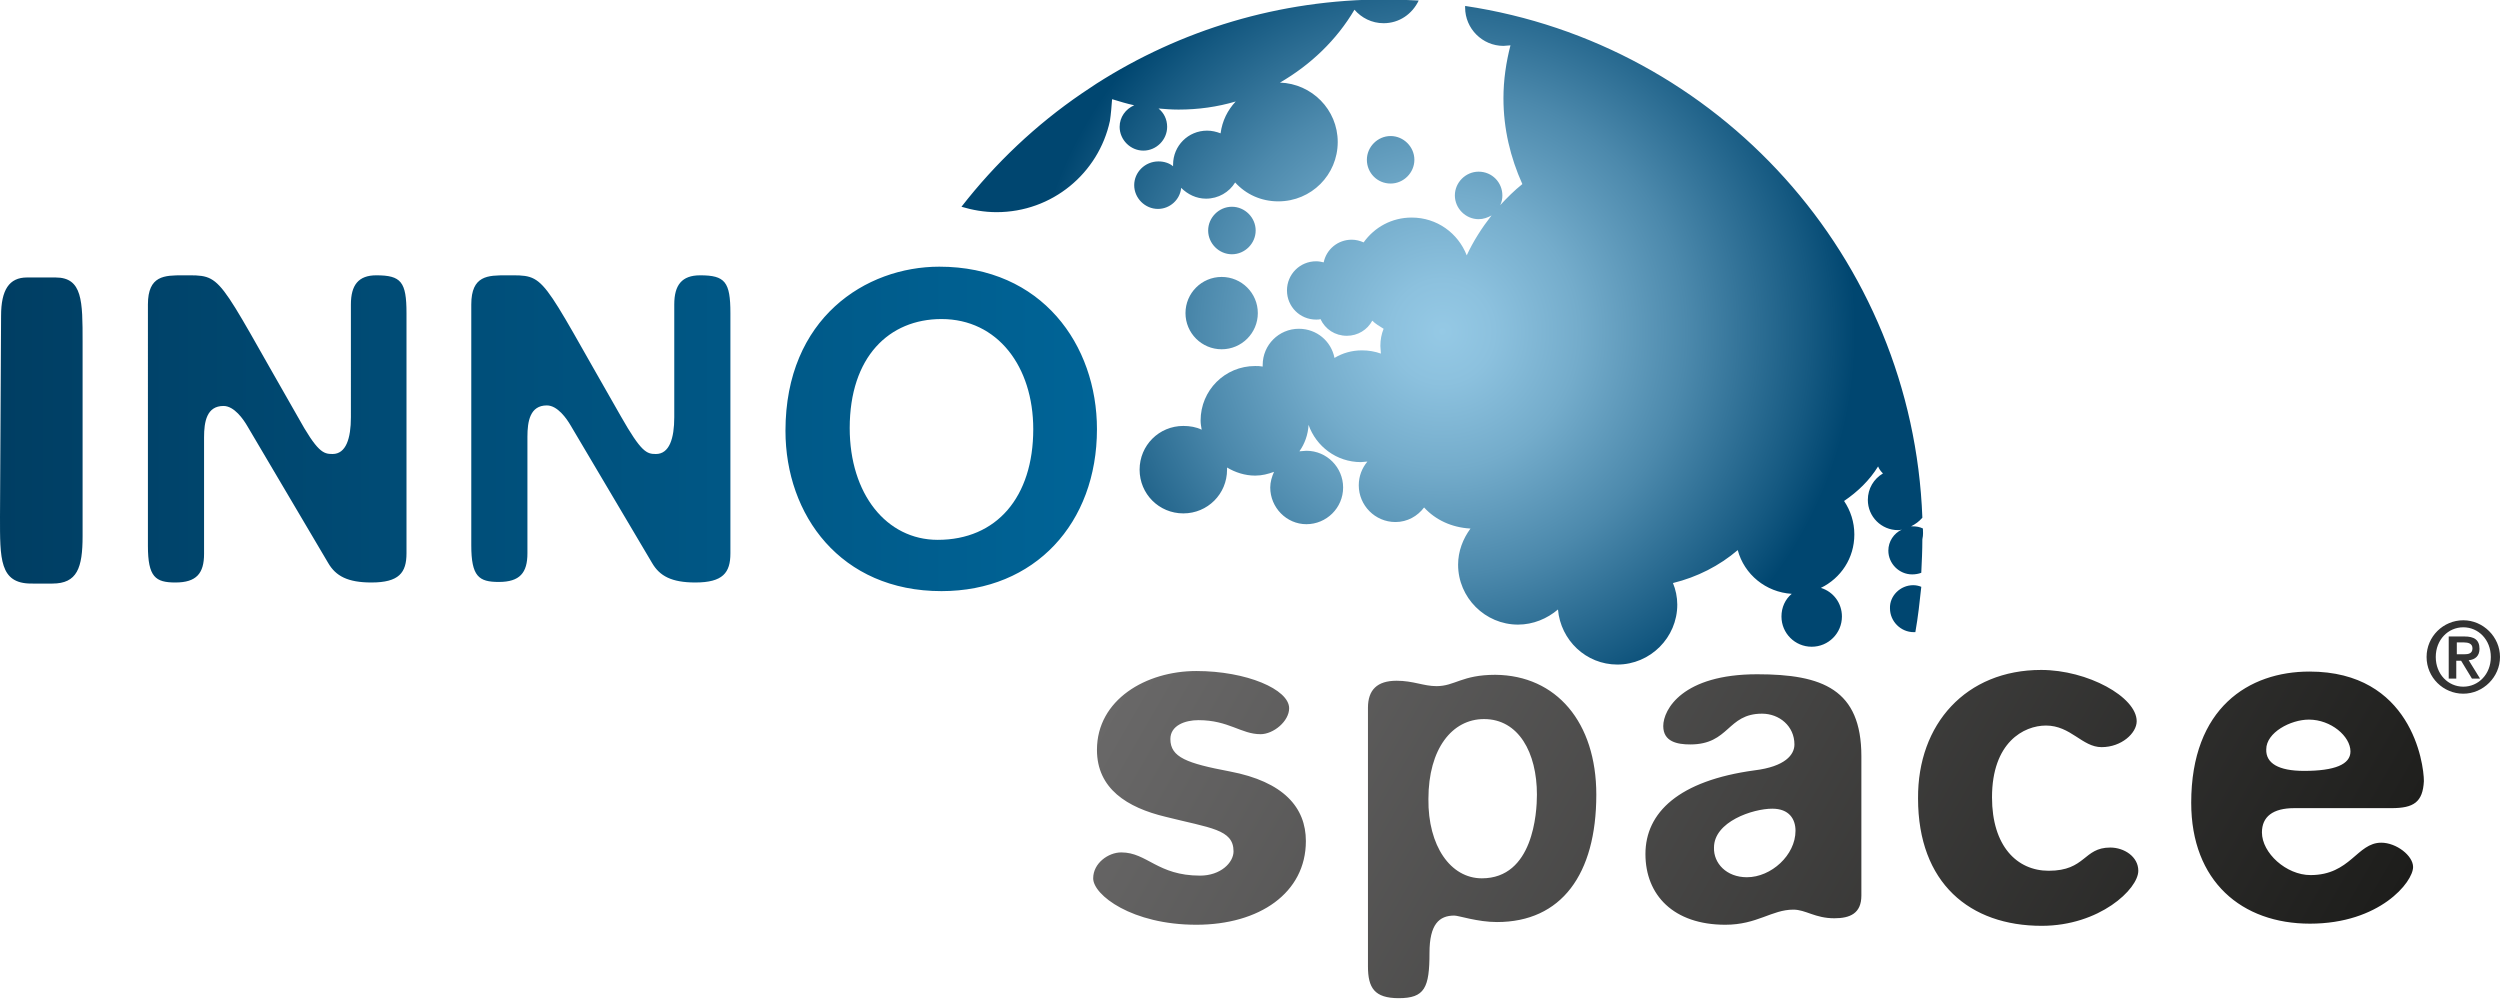
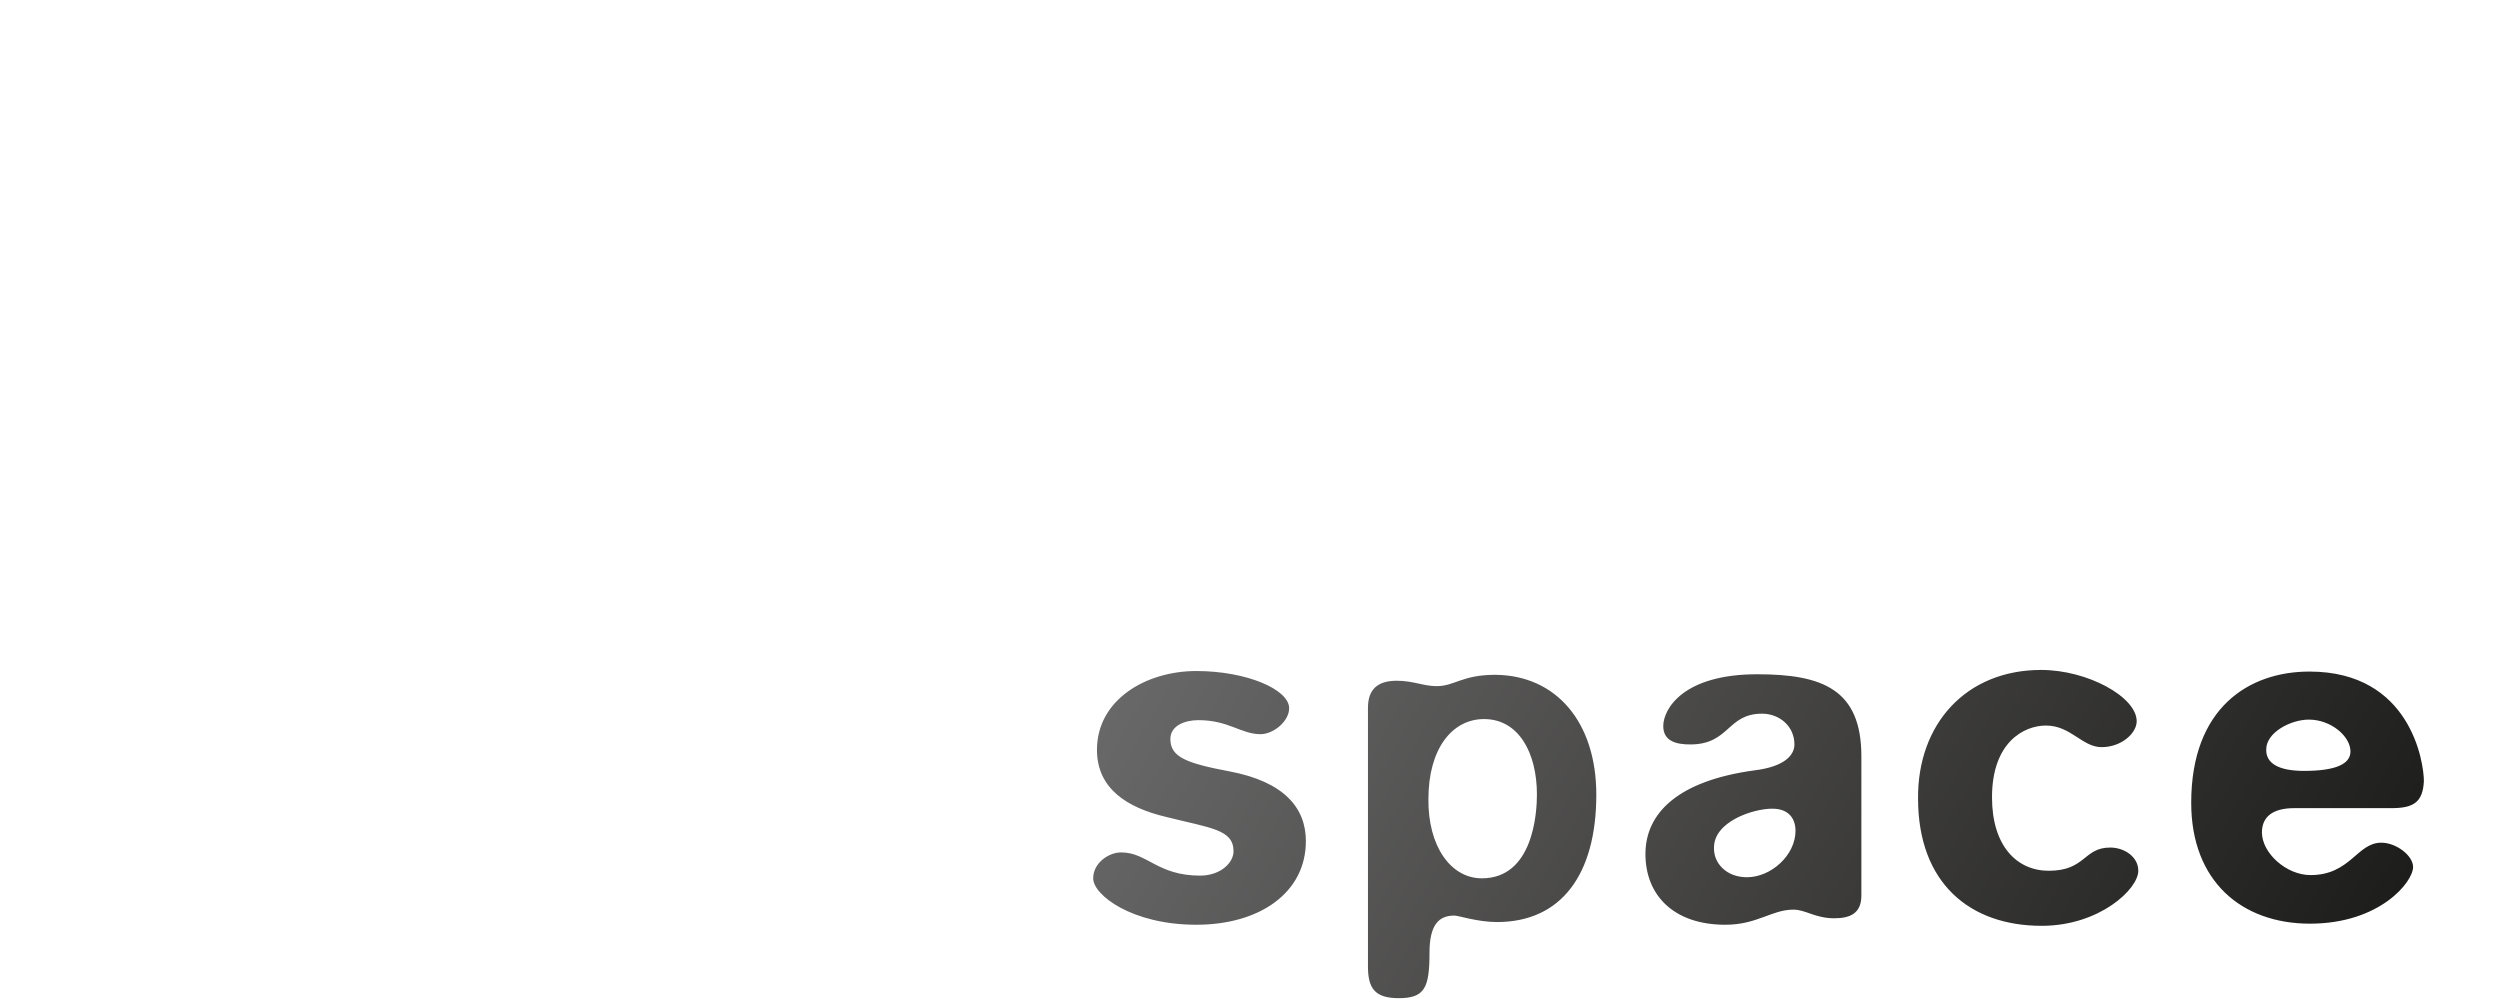
<svg xmlns="http://www.w3.org/2000/svg" version="1.1" id="Ebene_1" x="0px" y="0px" viewBox="0 0 463.1 185" style="enable-background:new 0 0 463.1 185;" xml:space="preserve">
  <style type="text/css">
	.st0{fill:url(#SVGID_1_);}
	.st1{fill:url(#SVGID_00000155849629215036156650000009147574653339243415_);}
	.st2{fill:url(#SVGID_00000062186199809447763480000016226836695562144395_);}
	.st3{fill:#333333;}
</style>
  <g>
    <linearGradient id="SVGID_1_" gradientUnits="userSpaceOnUse" x1="227.917" y1="92.586" x2="421.953" y2="204.613">
      <stop offset="0" style="stop-color:#696868" />
      <stop offset="1" style="stop-color:#1D1D1B" />
    </linearGradient>
    <path class="st0" d="M216.8,136.9c0,3.4,3.1,4.5,11,6c10,1.9,14.1,6.7,14.1,12.9c0,9.6-8.6,15.5-20.3,15.5   c-11.9,0-19.1-5.5-19.1-8.6c0-2.8,2.8-4.8,5.2-4.8c4.8,0,6.7,4.3,14.6,4.3c3.8,0,6.2-2.4,6.2-4.5c0-4.1-4.3-4.3-12.6-6.4   c-7.1-1.7-12.7-5.2-12.7-12.4c0-9.3,9.1-14.6,18.4-14.6c9.3,0,17.2,3.4,17.2,6.9c0,2.4-2.9,4.8-5.3,4.8c-3.6,0-5.9-2.6-11.5-2.6   C219.5,133.4,216.8,134.4,216.8,136.9z M295.7,147.2c0,14.8-6.5,23.6-18.4,23.6c-3.6,0-7.1-1.2-7.9-1.2c-2.8,0-4.6,1.6-4.6,6.9   c0,6.5-0.9,8.4-5.7,8.4c-4.5,0-5.7-1.9-5.7-5.9v-47.9c0-3.3,1.7-5,5.3-5c3.1,0,5,1,7.4,1c3.4,0,4.7-2.1,10.9-2.1   C288.3,125.1,295.7,133.8,295.7,147.2z M274.5,162.7c9.5,0,10.2-12.1,10.2-15.5c0-7.8-3.4-14-9.8-14c-5.9,0-10.3,5.5-10.3,14.8   C264.5,156.7,268.7,162.7,274.5,162.7z M339.8,170.1c-3.6,0-5.3-1.6-7.6-1.6c-4,0-6.7,2.8-12.6,2.8c-9.6,0-14.8-5.5-14.8-13.1   c0-7.7,6.2-13.6,20.2-15.5c5.7-0.7,7.4-2.9,7.4-4.8c0-3.4-2.8-5.7-6-5.7c-6.5,0-6,5.7-13.3,5.7c-2.4,0-5-0.5-5-3.4   c0-3.1,3.6-9.6,17.4-9.6c12.1,0,19.3,2.8,19.3,15.2v25.8C344.8,169.2,342.7,170.1,339.8,170.1z M323.6,162.5c4.5,0,9-4.1,9-8.6   c0-2.2-1.2-4.1-4.3-4.1c-3.6,0-10.8,2.4-10.8,7.2C317.4,159.9,319.8,162.5,323.6,162.5z M378.1,124.1c8.6,0,17.7,5,17.7,9.5   c0,2.2-2.8,4.8-6.5,4.8c-3.6,0-5.7-4-10.3-4c-4.1,0-10,3.1-10,13.3c0,9,4.6,13.6,10.5,13.6c6.9,0,6.4-4.3,11.4-4.3   c2.6,0,5.2,1.7,5.2,4.3c0,3.4-7.2,10.2-17.9,10.2c-13.3,0-22.9-7.9-22.9-23.6C355.2,134.1,364.2,124.1,378.1,124.1z M443,149.7h-4   H425c-4,0-6,1.6-6,4.5c0,3.8,4.5,7.9,9,7.9c7.4,0,8.6-6,13.1-6c2.8,0,5.9,2.4,5.9,4.5c0,2.8-6.2,10.5-19.1,10.5   c-12.6,0-22-7.8-22-22.4c0-17.6,10.7-24.3,21.9-24.3c18.8,0,21.2,16.9,21.2,20.3C448.8,148.6,447.1,149.7,443,149.7z M426.8,142.8   c5.7,0,8.6-1.2,8.6-3.6c0-2.8-3.6-5.9-7.7-5.9c-3.4,0-7.9,2.4-7.9,5.5C419.7,141.4,422.1,142.8,426.8,142.8z" />
    <linearGradient id="SVGID_00000070080942765841550040000016568078777055438489_" gradientUnits="userSpaceOnUse" x1="1.830378e-02" y1="79.457" x2="203.223" y2="79.457">
      <stop offset="0" style="stop-color:#003E63" />
      <stop offset="1" style="stop-color:#006497" />
    </linearGradient>
-     <path style="fill:url(#SVGID_00000070080942765841550040000016568078777055438489_);" d="M15.3,63.3v36c0,5.9-1,8.8-5.6,8.8H5.8   c-5.9,0-5.8-4.6-5.8-12.4l0.2-37.2c0-4.8,1.5-7.1,4.8-7.1h5.3C15.3,51.4,15.3,55.8,15.3,63.3z M61.6,84.1c2.5,0,3.4-2.9,3.4-6.8   V56.4c0-3.6,1.4-5.4,4.7-5.4c4.6,0,5.6,1.2,5.6,7v44.5c0,3.6-1.4,5.4-6.5,5.4c-4.4,0-6.6-1.2-8-3.6L45.8,78.9   c-0.7-1.2-2.4-3.7-4.4-3.7c-3.1,0-3.6,2.9-3.6,5.8v21.6c0,3.6-1.4,5.3-5.3,5.3c-3.7,0-5.1-1-5.1-6.8V56.4c0-5.4,3.1-5.4,6.5-5.4   c7.5,0,5.8-0.7,21.2,26.1C58.8,83.8,59.9,84.1,61.6,84.1z M121.5,84.1c2.5,0,3.4-2.9,3.4-6.8V56.4c0-3.6,1.4-5.4,4.8-5.4   c4.6,0,5.6,1.2,5.6,7v44.5c0,3.6-1.4,5.4-6.5,5.4c-4.4,0-6.6-1.2-8-3.6l-15.1-25.5c-0.7-1.2-2.4-3.7-4.4-3.7   c-3.1,0-3.6,2.9-3.6,5.8v21.6c0,3.6-1.4,5.3-5.3,5.3c-3.7,0-5.1-1-5.1-6.8V56.4c0-5.4,3.1-5.4,6.5-5.4c7.5,0,5.8-0.7,21.2,26.1   C118.8,83.8,119.8,84.1,121.5,84.1z M203.2,79.5c0-15.6-10.2-30.1-29.2-30.1c-13.6,0-28.5,9.5-28.5,30.4   c0,15.6,10.2,29.7,28.9,29.7C191.7,109.5,203.2,96.9,203.2,79.5z M157.4,79.3c0-13.2,7.3-20.2,17-20.2c10.4,0,17,8.8,17,20.4   c0,12.6-6.8,20.5-17.7,20.5C164.2,100,157.4,91.5,157.4,79.3z" />
    <radialGradient id="SVGID_00000083776183857591802390000017911546263231072680_" cx="267.196" cy="61.397" r="76.528" gradientUnits="userSpaceOnUse">
      <stop offset="0" style="stop-color:#95C9E5" />
      <stop offset="0.126" style="stop-color:#8CC1DE" />
      <stop offset="0.332" style="stop-color:#74ACCB" />
      <stop offset="0.591" style="stop-color:#4C89AC" />
      <stop offset="0.892" style="stop-color:#155981" />
      <stop offset="1" style="stop-color:#004670" />
    </radialGradient>
-     <path style="fill:url(#SVGID_00000083776183857591802390000017911546263231072680_);" d="M354.4,108.4c0.5,0,1,0.1,1.5,0.3   c-0.3,2.8-0.6,5.6-1.1,8.4c-0.1,0-0.2,0-0.3,0c-2.4,0-4.4-2-4.4-4.4C350,110.4,352,108.4,354.4,108.4z M257.6,25.2   c-2.4,0-4.4,2-4.4,4.4s1.9,4.4,4.4,4.4c2.4,0,4.4-2,4.4-4.4S260,25.2,257.6,25.2z M232.6,42.7c0-2.4-2-4.4-4.4-4.4   c-2.4,0-4.4,2-4.4,4.4c0,2.4,2,4.4,4.4,4.4C230.6,47.1,232.6,45.1,232.6,42.7z M219.6,58c0,3.7,3,6.7,6.7,6.7c3.7,0,6.7-3,6.7-6.7   c0-3.7-3-6.7-6.7-6.7C222.6,51.3,219.6,54.3,219.6,58z M356.2,97.9c-0.6-0.3-1.2-0.4-1.9-0.4c-0.1,0-0.2,0-0.3,0   c0.8-0.4,1.5-0.9,2.1-1.6c-1.8-48.3-37.9-87.8-84.7-94.8c0,0.1,0,0.2,0,0.3c0,3.9,3.2,7.1,7.1,7.1c0.4,0,0.9-0.1,1.3-0.1   c-0.8,3.1-1.3,6.4-1.3,9.8c0,5.7,1.3,11,3.5,15.9c-1.5,1.2-2.8,2.5-4.1,3.9c0.3-0.6,0.4-1.2,0.4-1.8c0-2.4-1.9-4.4-4.4-4.4   c-2.4,0-4.4,2-4.4,4.4c0,2.4,2,4.4,4.4,4.4c0.9,0,1.7-0.3,2.4-0.7c-1.8,2.3-3.4,4.8-4.6,7.4c-1.6-4.1-5.5-7-10.2-7   c-3.7,0-6.9,1.8-8.9,4.6c-0.7-0.3-1.4-0.5-2.2-0.5c-2.6,0-4.7,1.8-5.2,4.2c-0.4-0.1-0.9-0.2-1.4-0.2c-3,0-5.4,2.4-5.4,5.4   c0,3,2.4,5.4,5.4,5.4c0.3,0,0.6,0,0.8-0.1c0.9,1.9,2.7,3.1,4.9,3.1c2,0,3.8-1.1,4.7-2.8c0.6,0.6,1.3,1,2.1,1.5   c-0.4,1-0.6,2-0.6,3.2c0,0.5,0.1,0.9,0.1,1.4c-1.1-0.4-2.3-0.6-3.5-0.6c-1.9,0-3.6,0.5-5.1,1.4c-0.6-3.1-3.3-5.4-6.6-5.4   c-3.7,0-6.7,3-6.7,6.7c0,0.1,0,0.2,0,0.3c-0.5-0.1-0.9-0.1-1.4-0.1c-5.6,0-10.1,4.5-10.1,10.1c0,0.6,0.1,1.1,0.2,1.7   c-1-0.5-2.2-0.7-3.4-0.7c-4.5,0-8.1,3.6-8.1,8.1c0,4.5,3.6,8.1,8.1,8.1s8.1-3.6,8.1-8.1c0-0.1,0-0.3,0-0.4c1.5,0.9,3.3,1.5,5.2,1.5   c1.3,0,2.4-0.3,3.5-0.7c-0.4,0.9-0.7,1.9-0.7,2.9c0,3.7,3,6.8,6.7,6.8c3.7,0,6.8-3,6.8-6.8c0-3.7-3-6.8-6.8-6.8   c-0.4,0-0.9,0.1-1.3,0.1c1-1.4,1.6-3.1,1.7-4.9c1.4,4,5.2,6.9,9.7,6.9c0.4,0,0.8-0.1,1.2-0.1c-1,1.2-1.6,2.7-1.6,4.4   c0,3.7,3,6.8,6.8,6.8c2.2,0,4.1-1.1,5.3-2.7c2.1,2.3,5.1,3.7,8.5,3.9l0.1,0c-1.4,1.9-2.3,4.2-2.3,6.7c0,6.1,5,11.1,11.1,11.1   c2.8,0,5.4-1.1,7.4-2.8c0.5,5.7,5.2,10.2,11,10.2c6.1,0,11.1-5,11.1-11.1c0-1.4-0.3-2.8-0.8-4c4.5-1.1,8.6-3.2,12-6.1   c1.2,4.5,5.2,7.8,10,8.1c-1.2,1-1.9,2.5-1.9,4.2c0,3.1,2.5,5.6,5.6,5.6c3.1,0,5.6-2.5,5.6-5.6c0-2.5-1.6-4.6-3.9-5.3   c3.7-1.8,6.2-5.5,6.2-9.9c0-2.3-0.7-4.4-1.9-6.2c2.5-1.7,4.7-3.8,6.3-6.4c0.2,0.5,0.5,0.9,0.9,1.3c-1.7,1-2.8,2.8-2.8,4.9   c0,3.1,2.5,5.6,5.6,5.6c0.2,0,0.4,0,0.7-0.1c-1.5,0.7-2.5,2.2-2.5,3.9c0,2.4,2,4.4,4.4,4.4c0.6,0,1.2-0.1,1.7-0.3   c0.1-2.1,0.2-4.1,0.2-6.2C356.3,99,356.2,98.5,356.2,97.9z M210.1,34.3c0,2.4,2,4.4,4.4,4.4c2.2,0,4.1-1.7,4.3-3.9   c1.2,1.2,2.8,2,4.6,2c2.3,0,4.3-1.2,5.4-3c2,2.2,4.8,3.5,8,3.5c6.1,0,11-4.9,11-11c0-6-4.8-10.8-10.7-11   c5.7-3.3,10.5-7.9,13.8-13.5c1.3,1.5,3.2,2.5,5.4,2.5c2.9,0,5.3-1.7,6.5-4.2c-2-0.1-4.1-0.2-6.2-0.2c-19.7,0-38,5.7-53.5,15.6   c-0.9,0.6-1.8,1.2-2.7,1.8c-8.5,5.8-16,12.9-22.3,21c2,0.6,4.2,1,6.5,1c10.3,0,18.9-7.2,21-16.9c0.2-1.3,0.3-2.7,0.4-4   c0,0,0.1,0,0.1,0l0,0c1.3,0.4,2.6,0.8,4,1.1c-1.6,0.7-2.7,2.2-2.7,4c0,2.4,2,4.4,4.4,4.4c2.4,0,4.4-2,4.4-4.4   c0-1.4-0.6-2.6-1.6-3.4c1.2,0.1,2.4,0.2,3.7,0.2c3.7,0,7.2-0.5,10.6-1.5c-1.5,1.6-2.5,3.6-2.8,5.9c-0.8-0.3-1.6-0.5-2.5-0.5   c-3.5,0-6.3,2.8-6.3,6.3c0,0.1,0,0.2,0,0.3c-0.7-0.6-1.7-0.9-2.7-0.9C212.1,29.9,210.1,31.9,210.1,34.3z" />
  </g>
-   <path class="st3" d="M449.5,121.7c0-3.8,3.1-6.8,6.8-6.8s6.8,3.1,6.8,6.8s-3.1,6.8-6.8,6.8S449.5,125.5,449.5,121.7z M461.4,121.7  c0-3.2-2.3-5.5-5.1-5.5c-2.8,0-5.1,2.3-5.1,5.5s2.3,5.5,5.1,5.5S461.4,124.9,461.4,121.7z M453.6,117.9h2.9c1.8,0,2.8,0.6,2.8,2.3  c0,1.3-0.8,2-2,2.1l2.1,3.4h-1.5l-2-3.3H455v3.3h-1.4V117.9z M455.1,121.2h1.3c0.8,0,1.6-0.1,1.6-1.1c0-0.9-0.8-1.1-1.6-1.1h-1.3  V121.2z" />
</svg>